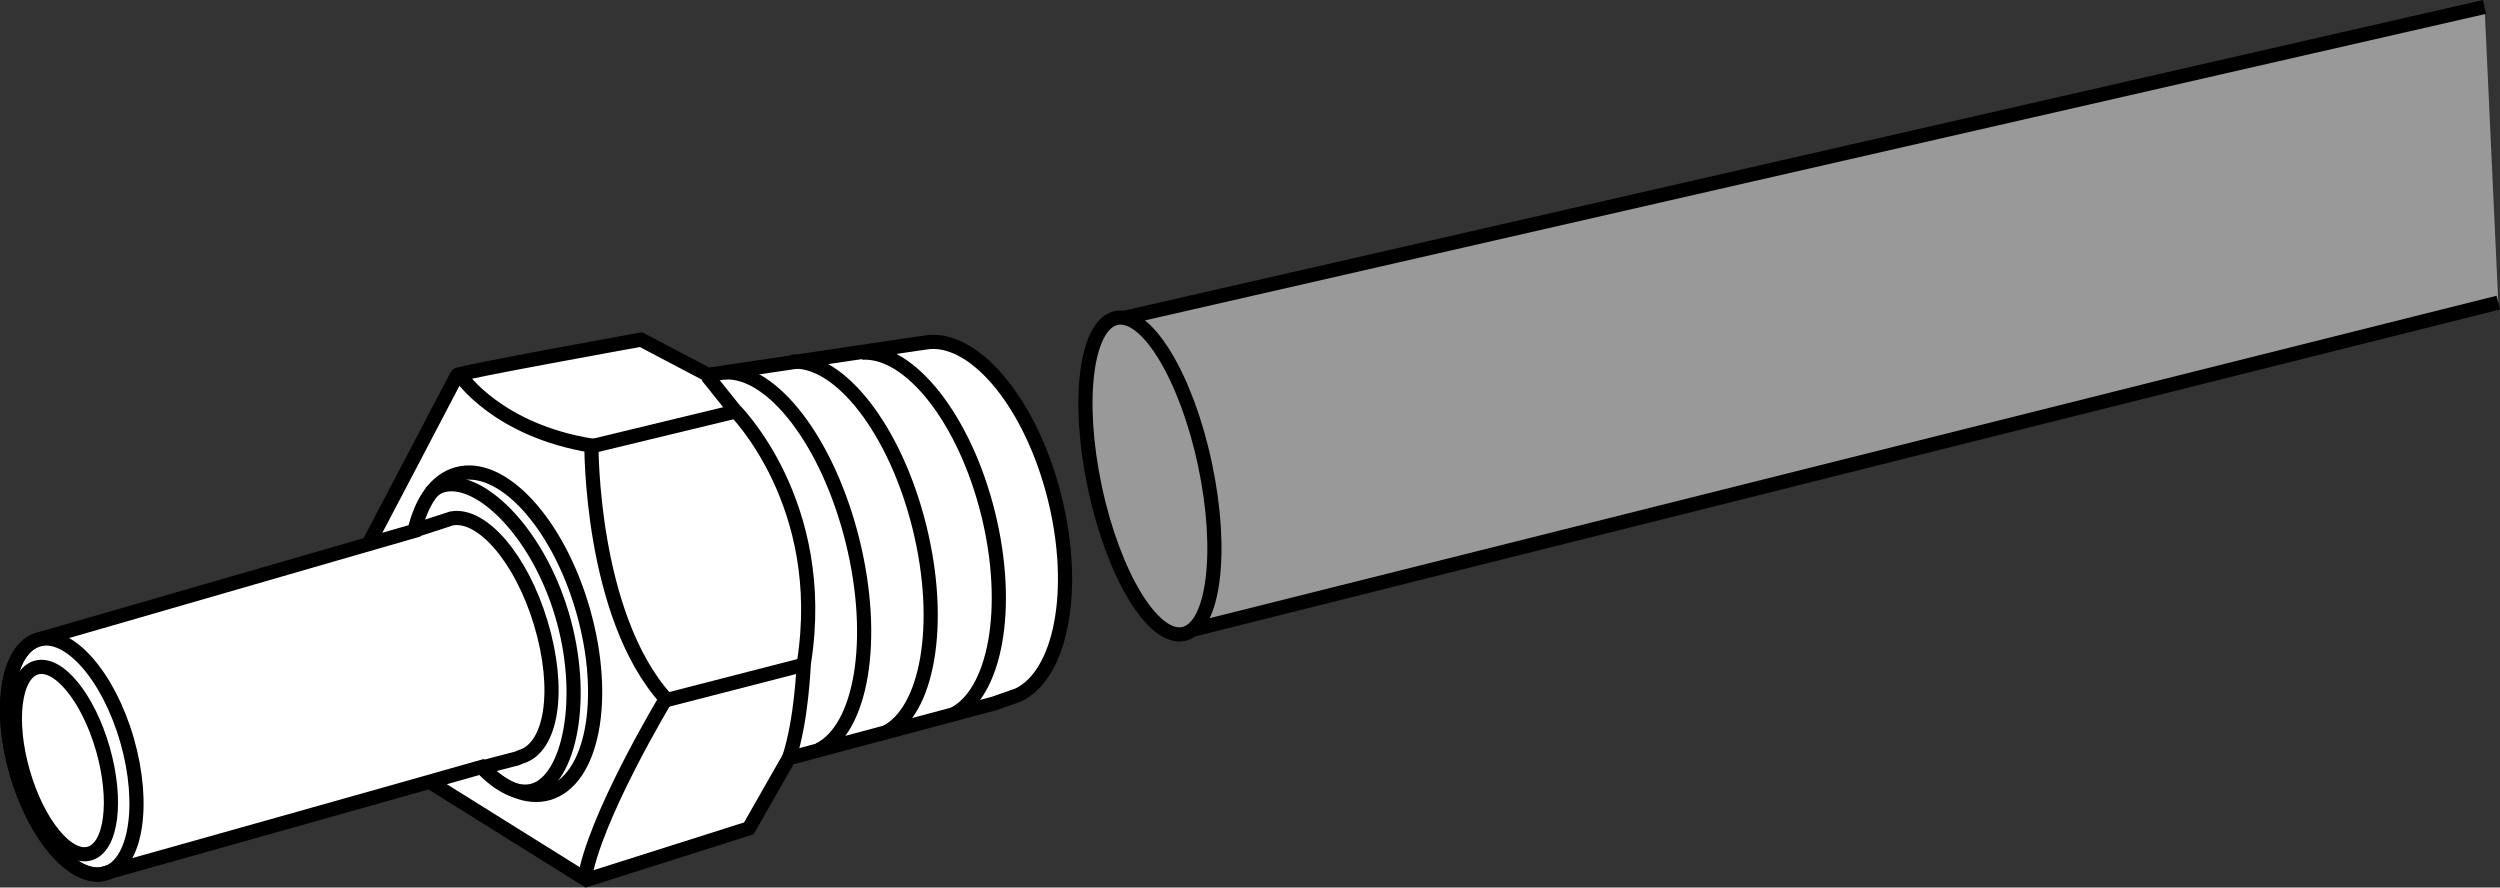
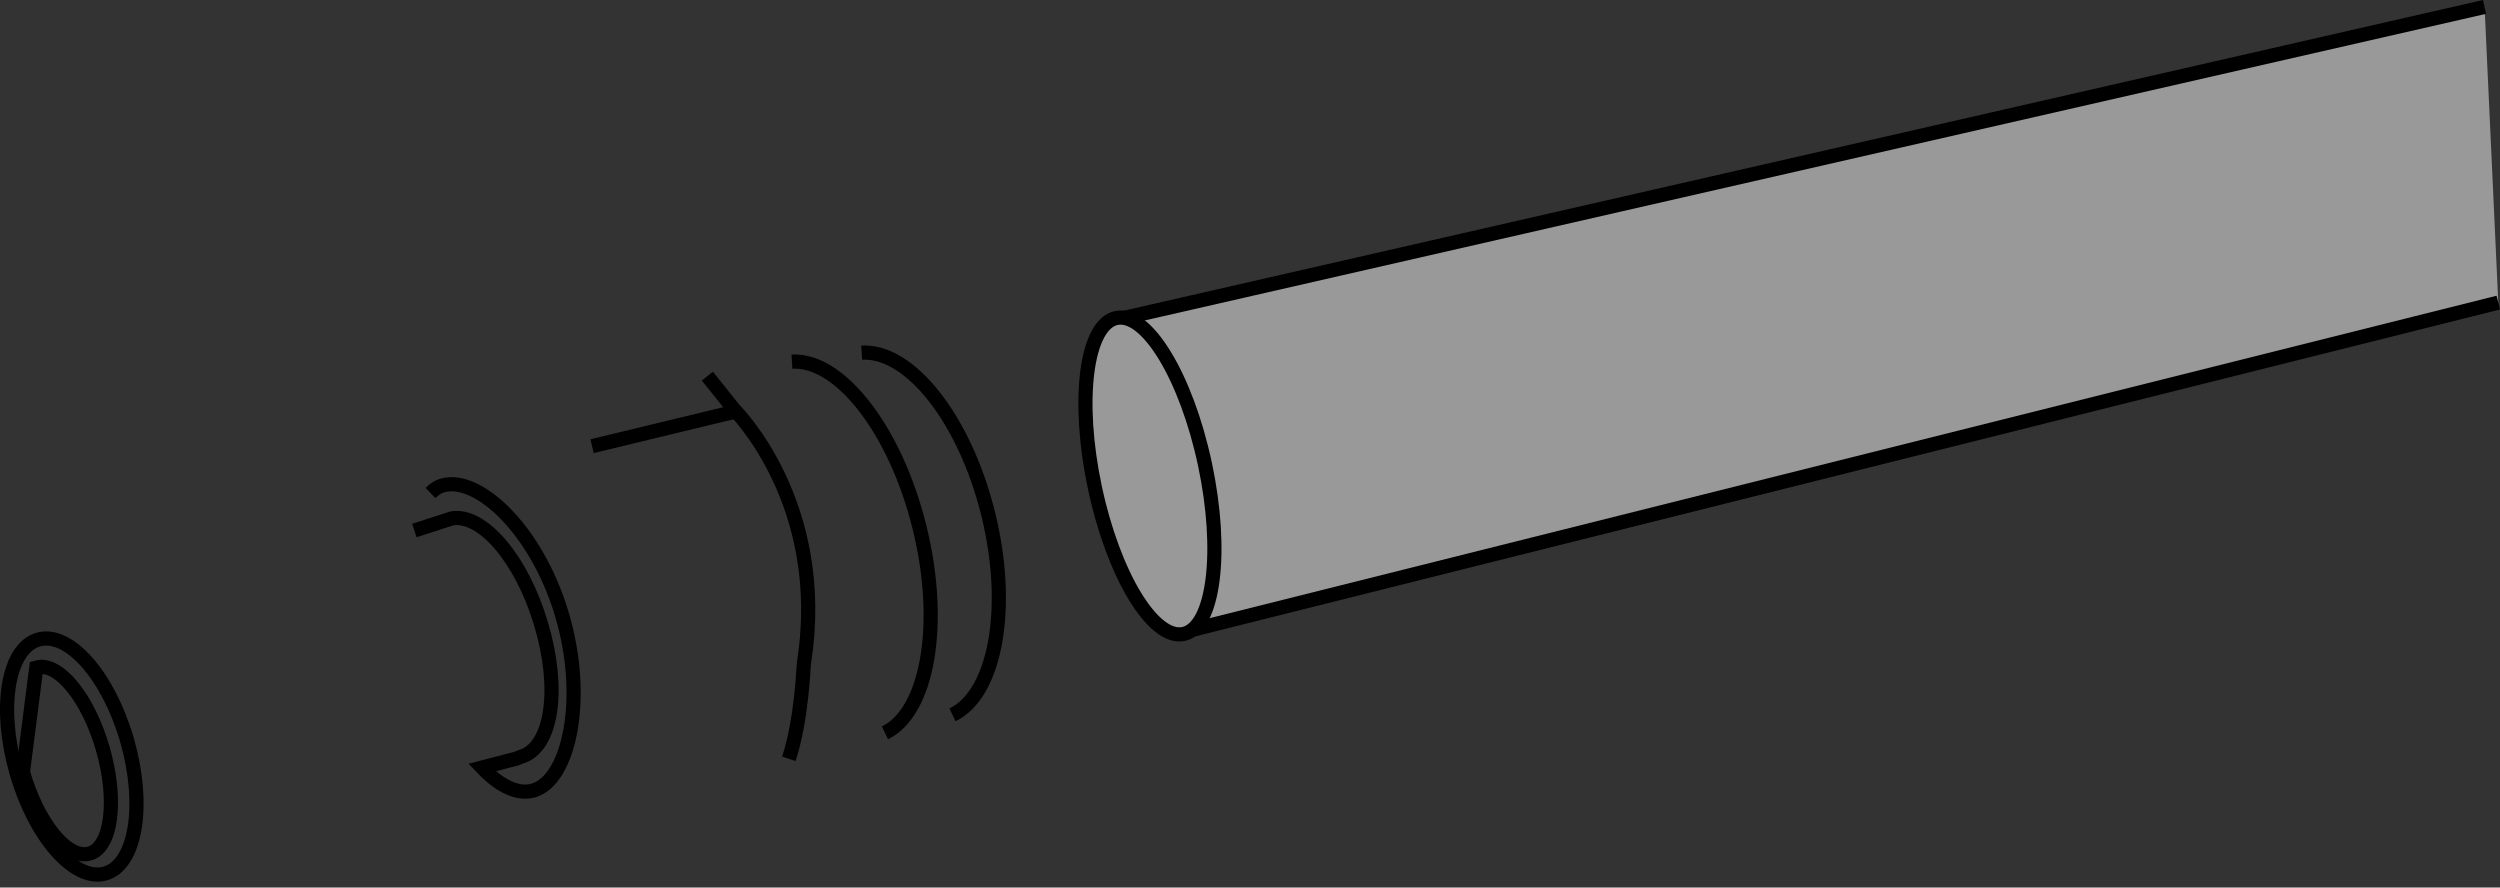
<svg xmlns="http://www.w3.org/2000/svg" version="1.1" x="0px" y="0px" width="141.15px" height="50.112px" viewBox="0 0 141.15 50.112" enable-background="new 0 0 141.15 50.112" xml:space="preserve">
  <rect x="0" y="0" width="141.15" height="50.112" fill="#333333" stroke="none" />
  <g id="image">
    <polyline fill="#999999" stroke="#000000" stroke-width="0.8" stroke-miterlimit="10" points="141.053,17.085 66.886,35.667    63.353,17.974 140.279,0.39  " />
    <ellipse transform="matrix(0.978 -0.208 0.208 0.978 -4.17 14.088)" fill="#999999" stroke="#000000" stroke-width="0.8" stroke-miterlimit="10" cx="64.932" cy="26.883" rx="3.177" ry="9.121" />
    <g>
      <g>
-         <path fill="#FFFFFF" stroke="#000000" stroke-width="0.8" stroke-miterlimit="10" d="M57.48,39.244     c2.423-1.143,3.359-5.902,2.078-11.091c-1.294-5.238-4.383-9.037-7.078-8.845l-0.715,0.101l-11.795,1.756     l-3.776-1.989c0,0-10.325,1.863-10.389,2.004c-0.063,0.141-5.064,9.655-5.064,9.655l3.254,13.144l9.123,5.696     l9.161-2.906l2.258-3.959l11.59-3.092L57.48,39.244z" />
        <path fill="none" stroke="#000000" stroke-width="0.8" stroke-miterlimit="10" d="M39.938,21.236l1.527,1.907     c0,0,5.352,5.274,3.925,14.279c-0.028,0.174-0.114,3.182-0.852,5.422" />
-         <path fill="none" stroke="#000000" stroke-width="0.8" stroke-miterlimit="10" d="M26.052,21.274     c0,0,2.056,3.026,7.34,3.884c0,0-0.062,9.549,4.202,14.302c0,0-4.096,6.781-4.611,10.29" />
        <line fill="none" stroke="#000000" stroke-width="0.8" stroke-miterlimit="10" x1="33.428" y1="25.191" x2="41.47" y2="23.247" />
-         <line fill="none" stroke="#000000" stroke-width="0.8" stroke-miterlimit="10" x1="37.46" y1="39.569" x2="45.395" y2="37.526" />
-         <path fill="none" stroke="#000000" stroke-width="0.8" stroke-miterlimit="10" d="M40.891,21.026     c2.703-0.162,5.865,3.934,7.248,9.534c1.37,5.547,0.507,10.601-1.908,11.78" />
        <path fill="none" stroke="#000000" stroke-width="0.8" stroke-miterlimit="10" d="M44.712,20.42     c2.7-0.17,5.844,3.849,7.204,9.355c1.347,5.454,0.465,10.432-1.952,11.601" />
        <path fill="none" stroke="#000000" stroke-width="0.8" stroke-miterlimit="10" d="M48.651,19.913     c2.698-0.181,5.814,3.728,7.141,9.1c1.314,5.322,0.405,10.19-2.015,11.346" />
      </g>
    </g>
  </g>
  <g id="callouts">
    <g>
-       <path fill="#FFFFFF" stroke="#000000" stroke-width="0.8" stroke-miterlimit="10" d="M2.165,36.109    c0.02-0.004,0.039-0.008,0.057-0.016l21.18-6.121c0.394-1.676,1.213-2.864,2.389-3.199    c2.516-0.723,5.709,2.726,7.131,7.703c1.424,4.977,0.537,9.594-1.978,10.313c-1.184,0.336-2.518-0.25-3.748-1.484    c-1.413,0.414-21.514,6.062-21.514,6.062c-1.685,0.188-3.762-2.297-4.754-5.758    C-0.117,39.961,0.438,36.602,2.165,36.109z" />
      <path fill="none" stroke="#000000" stroke-width="0.8" stroke-miterlimit="10" d="M0.927,43.609    c1.043,3.645,3.289,6.203,5.016,5.707c1.726-0.496,2.281-3.848,1.238-7.496c-1.043-3.648-3.289-6.203-5.016-5.711    C0.438,36.602-0.117,39.961,0.927,43.609z" />
-       <path fill="none" stroke="#000000" stroke-width="0.8" stroke-miterlimit="10" d="M1.294,43.586    c0.83,2.898,2.512,4.961,3.76,4.606c1.246-0.356,1.584-2.996,0.756-5.895c-0.83-2.902-2.514-4.961-3.76-4.605    C0.803,38.047,0.464,40.688,1.294,43.586z" />
+       <path fill="none" stroke="#000000" stroke-width="0.8" stroke-miterlimit="10" d="M1.294,43.586    c0.83,2.898,2.512,4.961,3.76,4.606c1.246-0.356,1.584-2.996,0.756-5.895c-0.83-2.902-2.514-4.961-3.76-4.605    z" />
      <path fill="none" stroke="#000000" stroke-width="0.8" stroke-miterlimit="10" d="M23.397,29.953l2.108-0.684    c1.723-0.301,3.936,2.273,5.029,5.91c1.131,3.762,0.631,7.024-1.115,7.547c-0.131,0.039-0.266,0.133-0.404,0.141    l-1.801,0.469c1.004,1.055,2.039,1.555,2.922,1.289c2.008-0.602,3.006-5.227,1.578-9.977    c-1.428-4.754-4.74-7.836-6.748-7.234c-0.266,0.078-0.449,0.219-0.66,0.422" />
    </g>
  </g>
</svg>